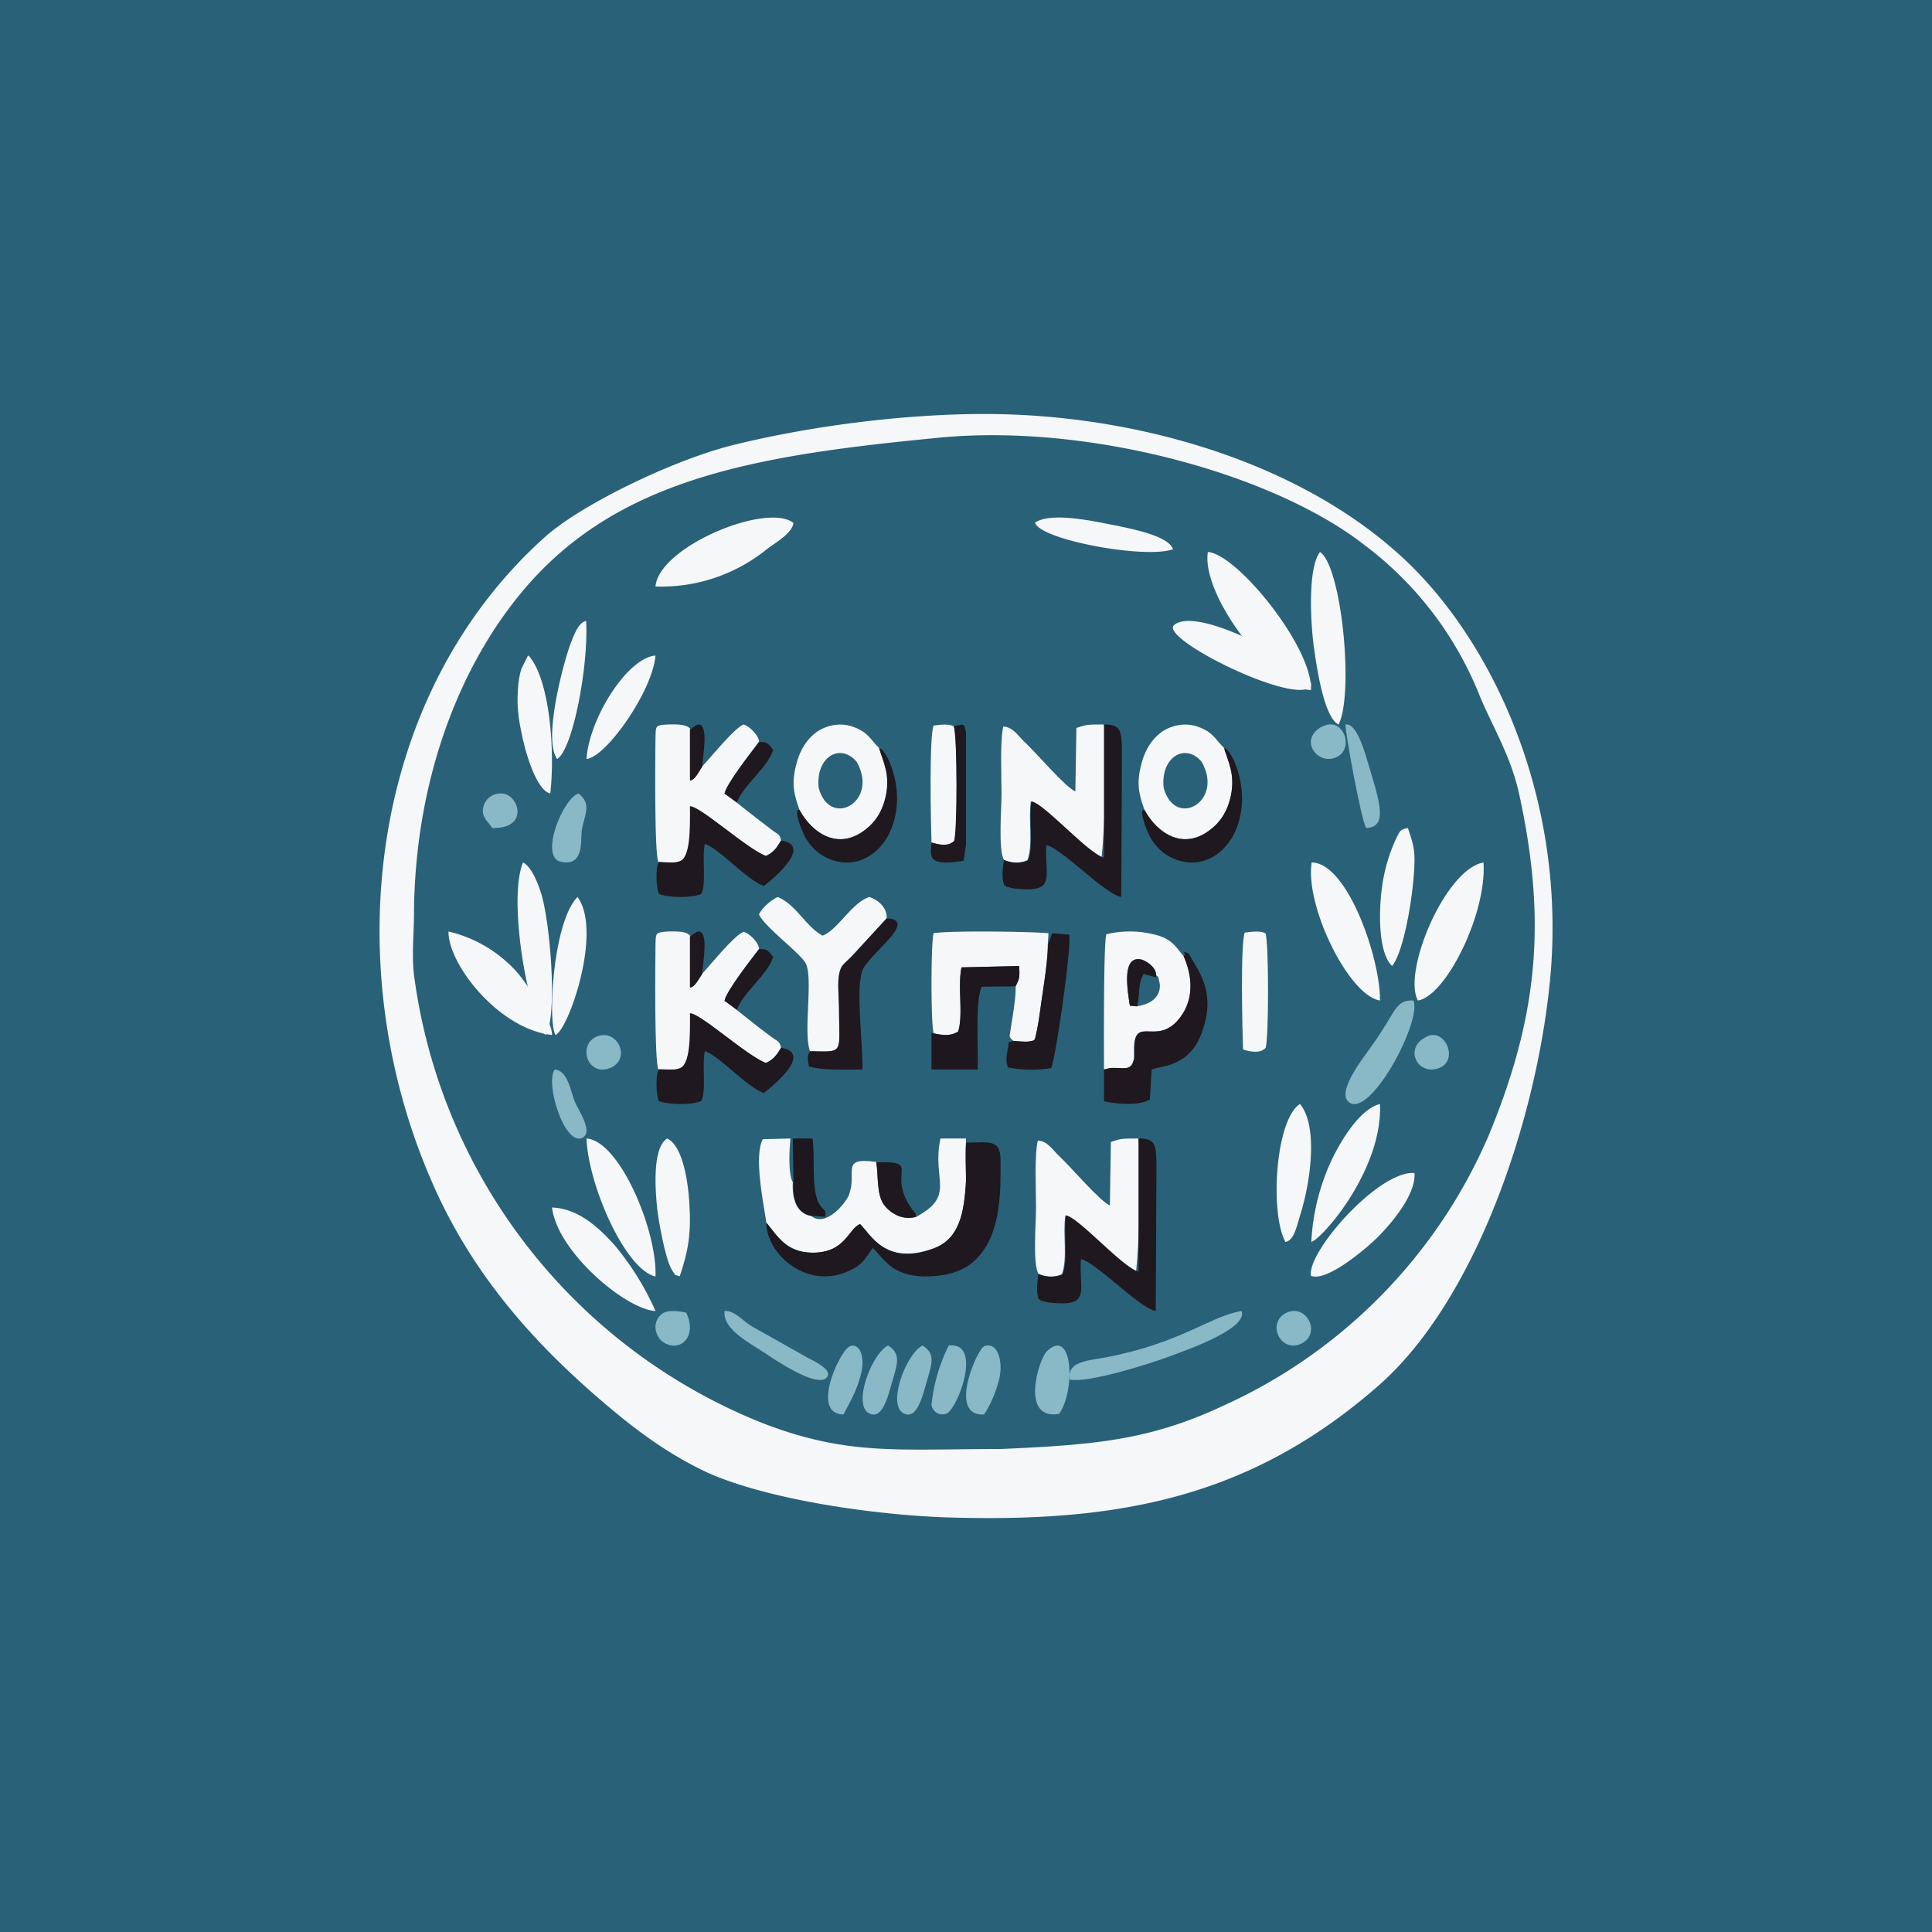
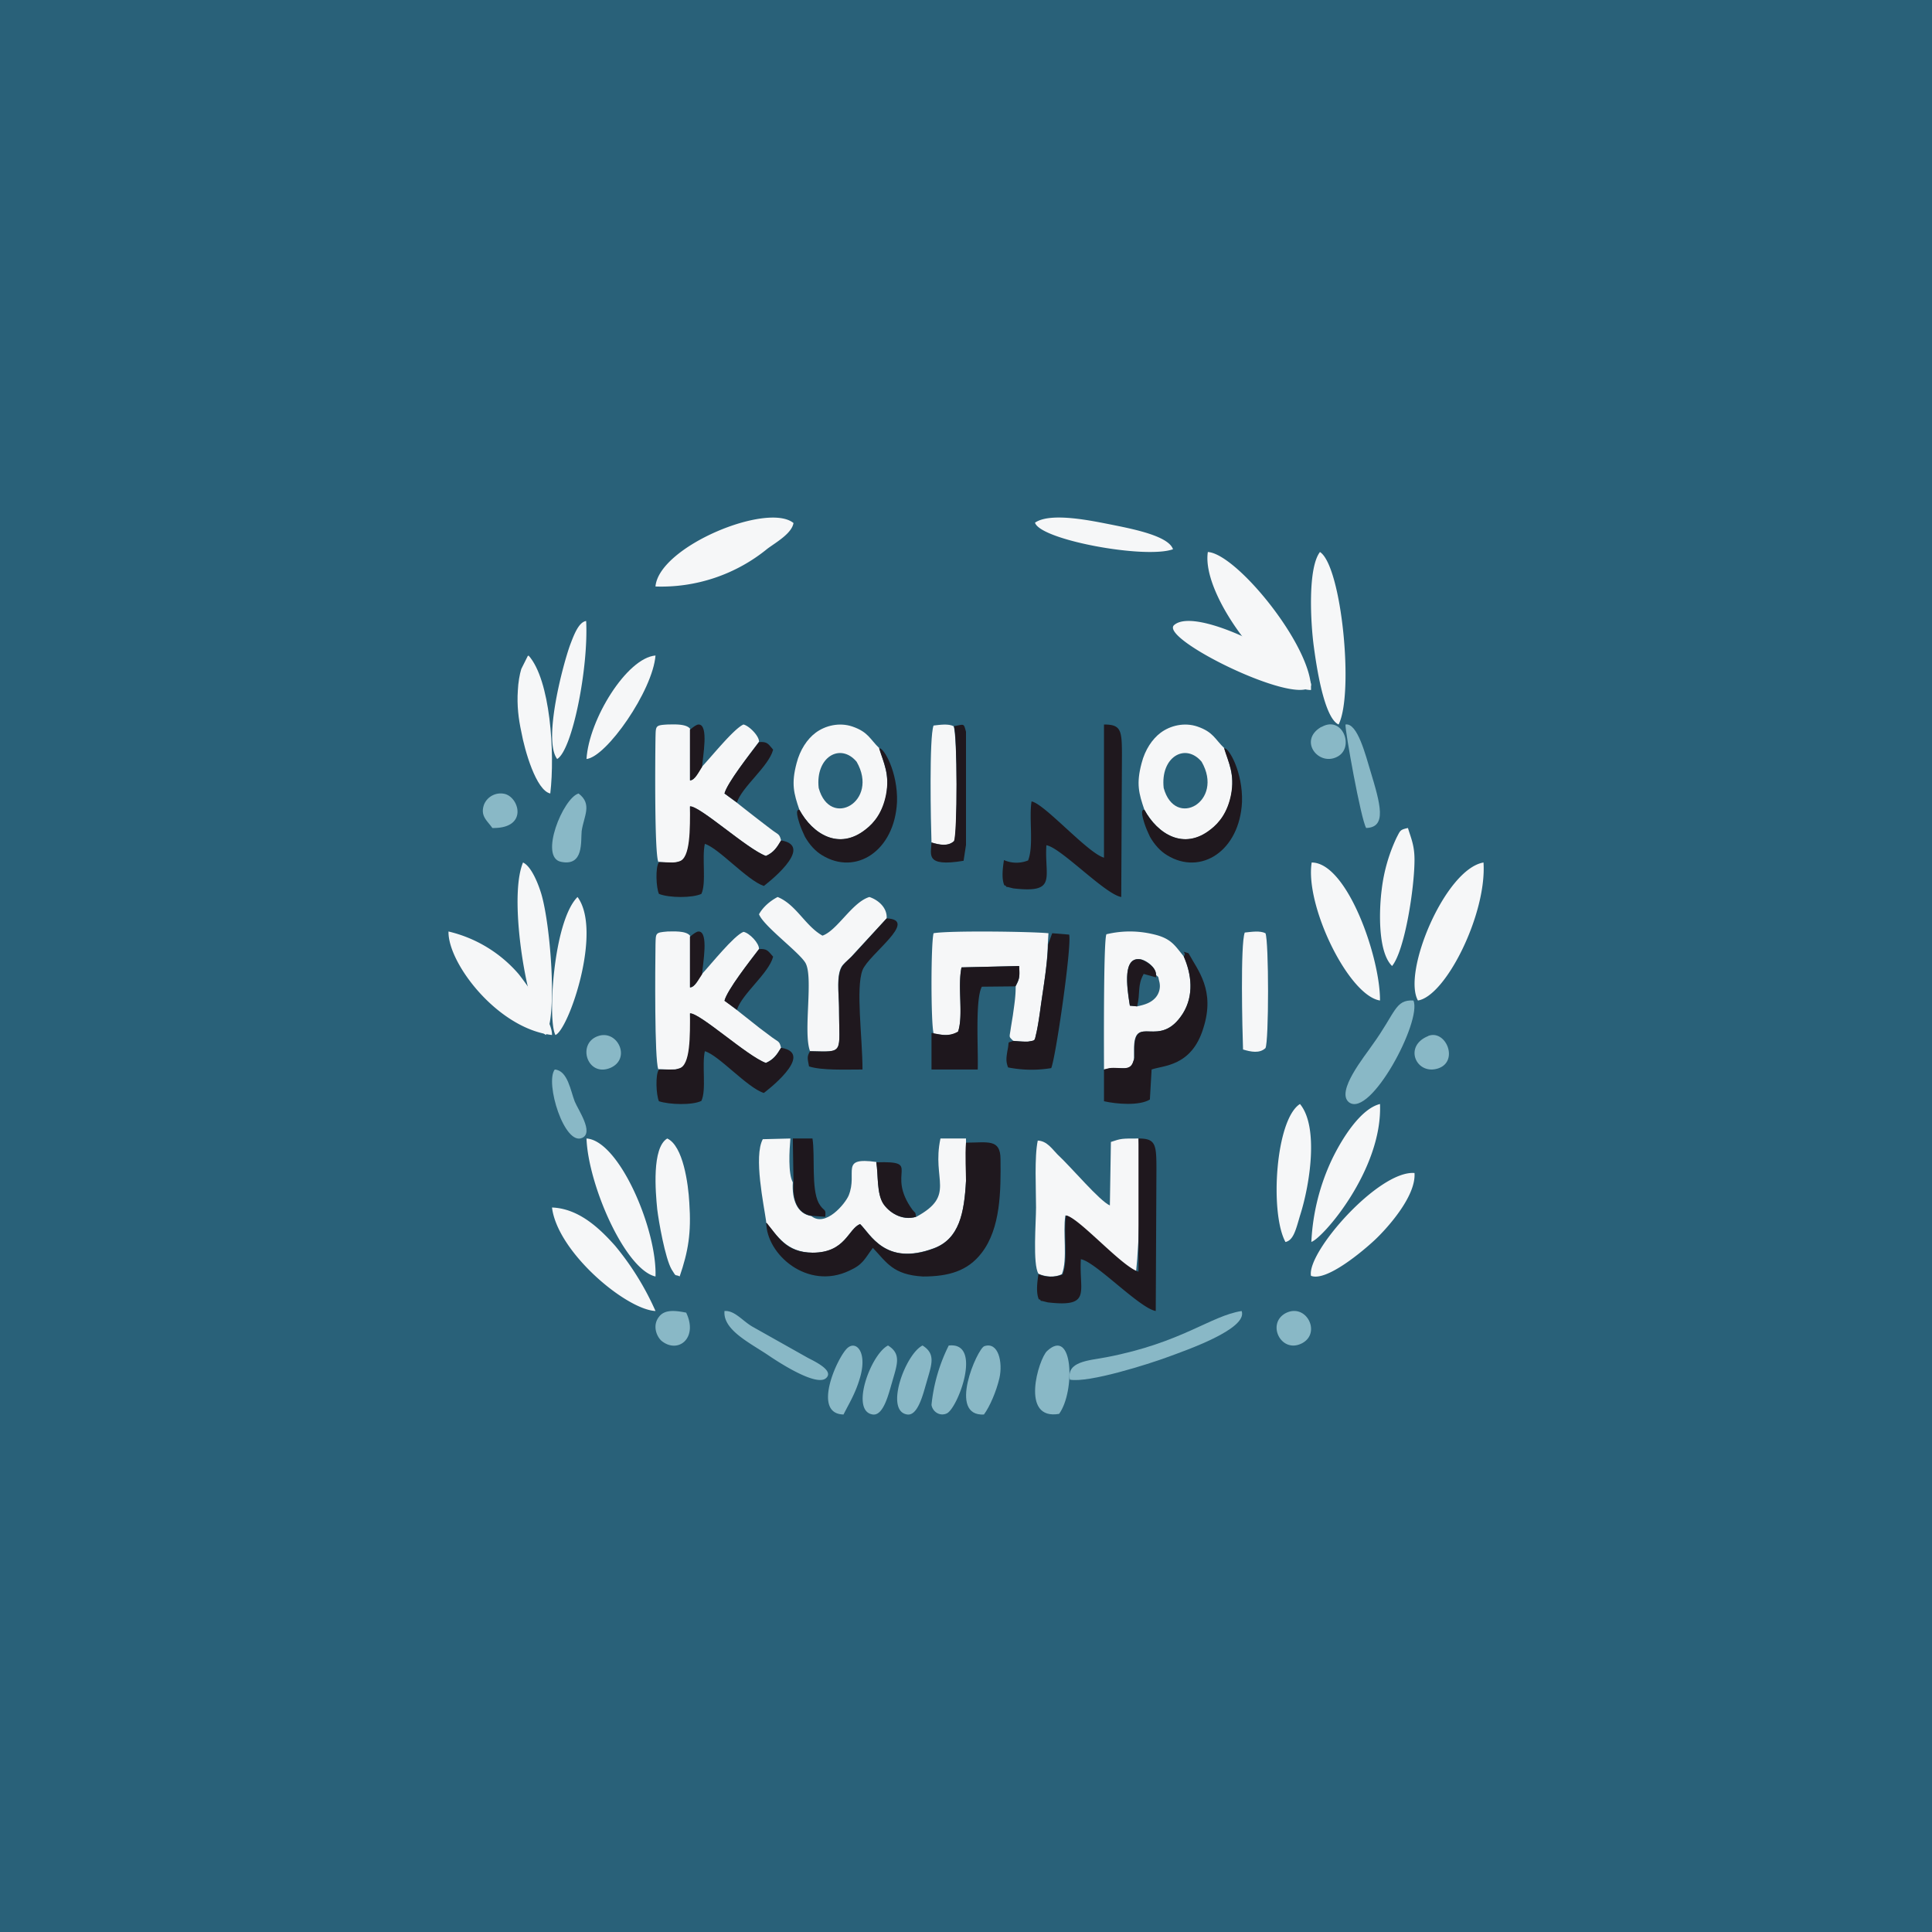
<svg xmlns="http://www.w3.org/2000/svg" width="56" height="56" viewBox="0 0 56 56">
  <path fill="#296179" d="M0 0h56v56H0z" />
-   <path d="M27.18 12.69c4.34-.43 9.7 1.03 12.36 3.1a10.15 10.15 0 0 1 3.37 4.43c.41.95.88 1.71 1.12 2.78.81 3.7.55 6.44-.87 9.89a15.18 15.18 0 0 1-7.69 7.85c-2.17 1.02-3.79 1.14-6.45 1.26-3.02 0-4.43.2-6.89-.74a16.26 16.26 0 0 1-10.13-13c-.07-.6 0-1.2 0-1.8.03-4.14 1.52-7.65 3.59-9.82 2.73-2.86 6.63-3.47 11.6-3.95Zm17.73 15.9c.56-5.21-1.54-9.84-4.14-12.32-3.02-2.87-7.8-4.25-12.14-4.27-2.4-.01-5.14.35-7.34.89-1.76.43-4.44 1.73-5.5 2.68-5.1 4.58-6 12.38-3.3 18.62 1.25 2.92 3.26 5.05 5.53 6.9.72.58 1.53 1.15 2.5 1.6 1.73.77 4.73 1.21 6.85 1.29 5.06.17 8.88-.57 12.59-3.82 2.8-2.46 4.53-7.6 4.95-11.57Z" fill="#F6F7F8" />
-   <path d="M29.1 24.92c.19.09.48.12.68.01.17-.43.02-1.2.1-1.7.35.05 1.6 1.49 2.05 1.63.09-.82.17-3.06.07-3.86-.5 0-.5 0-.8.1l-.03 1.84c-.3-.13-1.11-1.1-1.52-1.48-.15-.15-.3-.39-.57-.4-.1.47-.05 1.4-.05 1.94 0 .42-.1 1.65.07 1.92Z" fill="#F6F7F8" />
  <path d="M29.1 24.93c-.04.26-.07.54.01.73.02.01.04 0 .05.03 0 .02.04.02.05.02l.16.04c1.29.15.9-.31.96-1.25.41.06 1.7 1.42 2.17 1.5l.02-4.1c0-.73-.02-.9-.52-.9v3.86c-.47-.13-1.73-1.57-2.1-1.63-.08.5.07 1.28-.1 1.71a.9.9 0 0 1-.7-.01Z" fill="#1F181E" />
  <path d="M30.1 36.92c.19.09.48.12.68.01.17-.43.02-1.2.1-1.7.35.05 1.6 1.49 2.05 1.63.09-.82.17-3.06.07-3.86-.5 0-.5 0-.8.1l-.03 1.84c-.3-.13-1.11-1.1-1.52-1.48-.15-.15-.3-.39-.57-.4-.1.47-.05 1.4-.05 1.94 0 .42-.1 1.65.07 1.92Z" fill="#F6F7F8" />
  <path d="M30.1 36.93c-.04.26-.07.54.01.73.02.01.04 0 .05.03 0 .02.04.02.05.02l.16.04c1.29.15.9-.31.96-1.25.41.06 1.7 1.42 2.17 1.5l.02-4.1c0-.73-.02-.9-.52-.9v3.86c-.47-.13-1.73-1.57-2.1-1.63-.08.5.07 1.28-.1 1.71a.9.9 0 0 1-.7-.01Z" fill="#1F181E" />
  <path d="M38 20c.05-1.24-2.15-3.95-2.99-4-.2 1.31 1.96 4.01 2.99 4ZM40 29c.01-1.24-.95-4-1.98-4-.2 1.25 1.07 3.86 1.98 4ZM41.1 29c.81-.13 2-2.52 1.9-4-1.11.19-2.36 3.18-1.9 4ZM19 17a4.86 4.86 0 0 0 3.25-1.1c.26-.19.7-.44.75-.74-.75-.61-3.88.67-4 1.83ZM30 15.15c.15.5 3.2 1.06 4 .77-.13-.39-1.18-.59-1.77-.71-.52-.1-1.77-.38-2.23-.06ZM38 36.98c.45.18 1.53-.74 1.85-1.04.32-.3 1.2-1.25 1.15-1.94-1.04-.08-3.13 2.3-3 2.98ZM38.8 21c.45-.89.09-4.59-.54-5-.36.47-.27 2.06-.18 2.73.08.6.3 2.08.72 2.27ZM19 38a8.08 8.08 0 0 0-1.17-1.89c-.42-.47-1.03-1.08-1.83-1.11.16 1.3 2.15 2.96 3 3ZM15.82 30c.34-.55.14-3.18-.13-4.09-.09-.3-.29-.8-.53-.91-.35.84-.05 2.99.23 3.95.05.2.1.34.17.54.13.39.1.39.26.51Z" fill="#F6F7F8" />
  <path d="M16 30c.02-.4-.69-1.42-.97-1.77A3.84 3.84 0 0 0 13 27c-.02.92 1.43 2.82 3 3ZM27.05 29.96c.14.02.27.04.38.04.12 0 .23-.02.34-.09.16-.48-.02-1.3.1-1.87l1.67-.04c.02.33.01.37-.1.59 0 .31-.04.53-.08.83l-.06.37c-.04.3-.07.24.07.38.11.01.34.03.44.02.21-.04.17 0 .23-.25.05-.22.1-.57.13-.8.08-.56.19-1.2.2-1.76l.02-.33c-.52-.05-2.9-.08-3.33 0-.08.3-.08 2.6 0 2.9Z" fill="#F6F7F8" />
  <path d="M27 29.94V31h1.34c.02-.58-.08-2.04.12-2.4l.97-.01c.12-.22.13-.26.11-.59l-1.67.04c-.12.57.06 1.38-.1 1.86a.72.72 0 0 1-.37.1c-.13 0-.27-.04-.4-.06Z" fill="#1E171D" />
  <path d="M30.38 27.38c-.02.56-.13 1.2-.21 1.76-.03.23-.08.58-.13.8-.06.24-.02.21-.23.25-.1.01-.33-.01-.44-.02-.2.08-.1-.03-.17.29-.03.2-.05.3.02.48a3.51 3.51 0 0 0 1.25.02c.13-.3.6-3.55.52-3.87l-.49-.04-.02.05-.1.28Z" fill="#1F181E" />
  <path d="M40.35 28c.37-.45.65-2.27.65-3.08 0-.42-.1-.62-.19-.92-.23.05-.22.07-.33.28a4.86 4.86 0 0 0-.43 1.5c-.07.53-.13 1.8.3 2.22ZM16.15 22c.44-.26.91-2.64.84-4-.22.03-.36.42-.46.68-.2.54-.8 2.77-.38 3.32ZM38 36c.3-.06 2.08-2.08 2-4-.57.14-1.11 1.02-1.39 1.6a6.3 6.3 0 0 0-.6 2.4ZM16.1 30c.38-.15 1.37-3.01.64-4-.71.71-.87 3.6-.64 4ZM37.26 36c.23-.05.3-.35.42-.76.29-.9.55-2.58 0-3.24-.71.45-.88 3.16-.42 4ZM19 37c.05-1.35-1.05-3.94-2-4 .05 1.35 1.12 3.8 2 4ZM34.03 18.12c-.42.39 3.4 2.28 3.94 1.8.42-.37-3.22-2.44-3.94-1.8ZM23.48 30.47c1.01.02.84.1.84-1.26 0-.38-.1-.99.11-1.24.08-.09.22-.2.3-.3l.97-1.05c.02-.3-.23-.53-.5-.62-.5.15-.93.97-1.36 1.12-.5-.28-.76-.9-1.3-1.12-.23.12-.43.3-.54.5.13.34 1.14 1.08 1.34 1.4.25.4-.07 2.02.14 2.57Z" fill="#F6F7F8" />
  <path d="M23.48 30.47c-.1.16-.07.22-.03.44.36.12 1.05.09 1.55.09 0-.91-.2-2.36 0-2.88.18-.46 1.65-1.46.7-1.5l-.96 1.05c-.09.1-.23.21-.3.3-.21.25-.12.86-.12 1.24 0 1.35.17 1.28-.84 1.26Z" fill="#1F181E" />
  <path d="M19.7 37c.25-.73.34-1.26.28-2.14-.03-.55-.18-1.65-.64-1.86-.45.27-.34 1.55-.29 2.05.04.34.23 1.43.42 1.75.15.24.07.12.24.2ZM17 22c.58-.06 1.92-1.98 2-3-.83.07-1.93 1.85-2 3ZM15.95 23c.14-1.18 0-3.3-.63-4 0 .01-.03.01-.03.03l-.18.36c-.05.16-.09.4-.1.62-.03.44.02.83.1 1.2.1.55.43 1.7.84 1.79Z" fill="#F6F7F8" />
  <path d="M31.01 39.99c.55.1 2.28-.45 2.85-.66.51-.19 2.32-.81 2.13-1.33-.9.14-1.73.92-3.92 1.34-.53.1-1.16.12-1.06.65Z" fill="#89B8C6" />
  <path d="M27 24.42c.23.07.48.12.66-.04.1-.18.09-3.1-.02-3.33-.15-.08-.4-.04-.58-.02-.13.33-.08 2.84-.06 3.39Z" fill="#F6F7F8" />
  <path d="M27 24.42c-.01.34-.2.72.93.53l.07-.46v-3.28c-.07-.25-.04-.22-.35-.16.1.22.1 3.15 0 3.33-.17.16-.42.11-.65.04Z" fill="#1F181E" />
  <path d="M36.03 30.42c.23.07.48.12.65-.04.1-.18.1-3.1 0-3.33-.16-.08-.4-.04-.6-.02-.13.33-.07 2.84-.05 3.39Z" fill="#F6F7F8" />
  <path d="M21 38c-.05.54.71.91 1.25 1.27.25.17 1.42.95 1.7.67.23-.22-.36-.49-.53-.58l-1.6-.9c-.3-.17-.52-.48-.82-.46ZM27.5 39a4.95 4.95 0 0 0-.5 1.72c.03.2.24.34.44.25.32-.14 1.05-2.07.07-1.97ZM24.45 41c.15-.3.34-.6.47-1.04.23-.75-.09-1.1-.34-.9-.27.2-1.08 1.92-.13 1.94ZM25.74 39c-.5.25-1.11 1.91-.44 2 .31.04.46-.61.55-.91.15-.53.29-.84-.11-1.09ZM26.74 39c-.5.25-1.11 1.91-.44 2 .31.04.46-.61.55-.91.15-.53.29-.84-.11-1.09Z" fill="#89B8C6" />
  <path d="M28.52 41c.17-.23.36-.67.45-1.06.1-.45-.03-1.06-.44-.92-.2.07-1.08 2.05 0 1.98ZM30.7 40.98c.47-.65.41-2.53-.35-1.82-.24.22-.8 2.03.36 1.82ZM39.6 24c.6-.02.42-.67.12-1.66-.13-.42-.37-1.4-.72-1.34-.02.15.45 2.77.6 3ZM16.77 23c-.45.13-1.15 1.85-.51 1.98.67.14.57-.6.6-.89.06-.43.32-.78-.09-1.09ZM40.97 29c-.54-.03-.51.35-1.2 1.3-.2.3-1.06 1.34-.67 1.65.62.47 2.12-2.35 1.87-2.95ZM16.08 31c-.29.38.28 2.23.8 1.98.33-.16-.11-.79-.22-1.05-.12-.3-.2-.9-.58-.93Z" fill="#89B8C6" />
  <path d="M22.2 35.43c.34.4.59.87 1.36.88.95 0 1.02-.69 1.37-.83.3.28.72 1.23 2.14.7.74-.27.88-1.03.93-1.95V33h-.74c-.26 1.21.46 1.64-.7 2.27-.43.13-.8-.14-.96-.39-.19-.3-.14-.8-.2-1.2-1.08-.15-.53.3-.8.97-.1.24-.67.93-1.08.6-.42-.07-.57-.48-.54-.98-.14-.25-.1-.93-.07-1.27l-.8.02c-.27.5.03 1.9.1 2.4Z" fill="#F6F7F8" />
  <path d="M28 34.23c-.05.92-.19 1.68-.94 1.96-1.4.52-1.84-.43-2.13-.71-.35.14-.42.83-1.38.83-.77 0-1.01-.48-1.34-.88 0 .93 1.2 1.98 2.41 1.4.4-.18.44-.34.68-.66.4.42.58.78 1.45.83.75 0 1.3-.16 1.7-.68.56-.72.56-1.82.55-2.72 0-.6-.37-.48-1-.48-.03.35 0 .88 0 1.11Z" fill="#1F181E" />
  <path d="M23 34.27c-.03.5.1.9.52.97l.4.03c.03-.27-.04-.13-.19-.4-.22-.43-.1-1.36-.18-1.87h-.57l.02 1.27Z" fill="#1E171D" />
  <path d="M26.55 35.27c-.02-.16-.01-.09-.1-.2-.8-1.1.31-1.42-1.05-1.38.06.38.01.9.2 1.2.16.24.53.5.95.38Z" fill="#1F181E" />
  <path d="M19.9 38.05c-.3-.06-.63-.11-.8.12-.19.24-.08.56.08.7.48.38 1.06-.09.71-.82ZM17.34 30.03c-.63.21-.32 1.21.36.92.6-.27.2-1.11-.36-.92ZM41.4 30.03c-.73.29-.35 1.14.28.94.62-.2.23-1.15-.29-.94ZM37.27 38.06c-.57.3-.14 1.18.46.88.58-.29.14-1.18-.46-.88ZM14.27 24c1.05.02.78-.9.35-.99a.52.52 0 0 0-.59.31c-.12.34.1.47.24.68ZM38.3 21.07c-.68.39-.08 1.16.47.86.5-.27.14-1.2-.46-.86Z" fill="#89B8C6" />
  <path d="M20.34 22.23c-.1.15-.2.38-.34.39v-1.5c-.12-.15-.5-.12-.65-.12-.36.02-.34.04-.35.38-.01.67-.03 3.31.08 3.6.12.01.3.03.41.02.1 0 .09 0 .18-.02.48-.13.33-.98.33-1.6.29-.02 1.65 1.23 2.2 1.43.22-.1.32-.24.44-.45-.05-.19-.07-.16-.26-.3a58.63 58.63 0 0 1-1.03-.8L21 23c.08-.3.74-1.15 1-1.5.01-.16-.28-.46-.45-.5-.28.12-.95.96-1.21 1.23Z" fill="#F6F7F8" />
  <path d="M19.1 24.99c-.11.15-.08.75 0 .92.3.12.97.12 1.23 0 .15-.32.01-1.04.1-1.45.4.12 1.23 1.06 1.71 1.22 0 0 1.53-1.15.5-1.32-.12.2-.21.35-.44.45-.54-.2-1.91-1.45-2.2-1.44 0 .63.02 1.52-.32 1.6-.1.03-.08.02-.18.03l-.4-.01ZM21.36 23.26c.15-.46.92-1.04 1.05-1.53-.14-.16-.16-.24-.41-.22-.26.34-.93 1.19-1 1.49l.36.26ZM20.35 22.23c.02-.3.2-1.23-.1-1.23-.06 0-.14.06-.25.15v1.47c.14 0 .25-.24.35-.39Z" fill="#1F181E" />
  <path d="M20.34 28.24c-.1.14-.2.38-.34.38v-1.5c-.12-.15-.5-.12-.65-.12-.36.03-.34.04-.35.38-.01.68-.03 3.31.08 3.61.12 0 .3.02.41.01.1 0 .09 0 .18-.02.48-.12.33-.98.33-1.6.29-.02 1.65 1.24 2.2 1.43.22-.1.32-.24.44-.44-.05-.2-.07-.16-.26-.3l-.36-.27-.67-.53L21 29c.08-.3.74-1.15 1-1.49.01-.17-.28-.47-.45-.5-.28.11-.95.95-1.21 1.23Z" fill="#F6F7F8" />
  <path d="M19.1 31c-.11.14-.08.75 0 .92.3.1.97.12 1.23-.01.15-.32.01-1.03.1-1.44.4.11 1.23 1.06 1.71 1.21 0 0 1.53-1.14.5-1.31-.12.2-.21.34-.44.44-.54-.2-1.91-1.45-2.2-1.44 0 .63.02 1.52-.32 1.6-.1.03-.08.03-.18.03h-.4ZM21.36 29.27c.15-.47.92-1.05 1.05-1.54-.14-.15-.16-.24-.41-.22-.26.34-.93 1.19-1 1.5l.36.26ZM20.35 28.24c.02-.3.2-1.24-.1-1.24-.06 0-.14.06-.25.15v1.47c.14 0 .25-.24.35-.38Z" fill="#1F181E" />
  <path d="M23.73 22.84c-.1-.9.63-1.32 1.1-.76.66 1.15-.77 1.96-1.1.76Zm-.56.63c.38.7 1.14 1.19 1.92.58.26-.2.5-.51.6-1.01.1-.6-.08-.93-.2-1.35-.28-.27-.32-.47-.78-.63-.38-.13-.79-.03-1.07.18-.24.18-.45.49-.55.88-.16.6-.08.88.08 1.35Z" fill="#F6F7F8" />
  <path d="M23.17 23.47c-.02.01-.14-.04 0 .39.05.15.09.24.16.39.13.23.3.42.5.54.98.6 2.1-.13 2.17-1.54.03-.87-.39-1.6-.52-1.56.13.42.32.74.2 1.35-.1.5-.33.8-.59 1-.78.62-1.54.13-1.92-.57Z" fill="#1F181E" />
  <path d="M33.73 22.84c-.1-.9.63-1.32 1.1-.76.66 1.15-.77 1.96-1.1.76Zm-.56.63c.38.7 1.14 1.19 1.92.58.26-.2.5-.51.6-1.01.1-.6-.08-.93-.2-1.35-.28-.27-.32-.47-.78-.63-.38-.13-.79-.03-1.07.18-.24.18-.45.49-.55.88-.16.6-.08.88.08 1.35Z" fill="#F6F7F8" />
  <path d="M33.17 23.47c-.02.01-.14-.04 0 .39.05.15.09.24.16.39.13.23.3.42.5.54.98.6 2.1-.13 2.17-1.54.03-.87-.39-1.6-.52-1.56.13.42.32.74.2 1.35-.1.5-.33.8-.59 1-.78.62-1.54.13-1.92-.57Z" fill="#1F181E" />
  <path d="m32.96 29.17-.21-.02c-.1-.58-.21-1.45.33-1.34.14.03.43.22.42.44.1.1.06.03.1.19.05.18 0 .35-.1.47-.13.15-.3.21-.54.26ZM32 31l.2-.03c.35-.05.56.1.65-.2.05-.17 0 .07.02-.11v-.25c0-1.06.74.04 1.42-1.04.32-.52.25-1.13.02-1.65-.25-.3-.35-.52-.88-.64a2.9 2.9 0 0 0-1.36 0c-.09.2-.07 3.58-.07 3.92Z" fill="#F6F7F8" />
  <path d="M32 31v.92c.35.08 1.02.14 1.33-.05l.05-.87c.33-.12 1.16-.08 1.5-1.2.35-1.1-.16-1.67-.43-2.17-.3-.09-.02-.03-.14.09.23.52.3 1.13-.02 1.65-.68 1.08-1.41-.02-1.41 1.04v.25c-.03.18.02-.06-.03.1-.09.31-.36.16-.7.2L32 31ZM32.96 29.17c.1-.4 0-.6.19-.94l.36.1v-.08c0-.22-.3-.4-.44-.44-.53-.1-.41.76-.32 1.34l.21.02Z" fill="#1F181E" />
</svg>